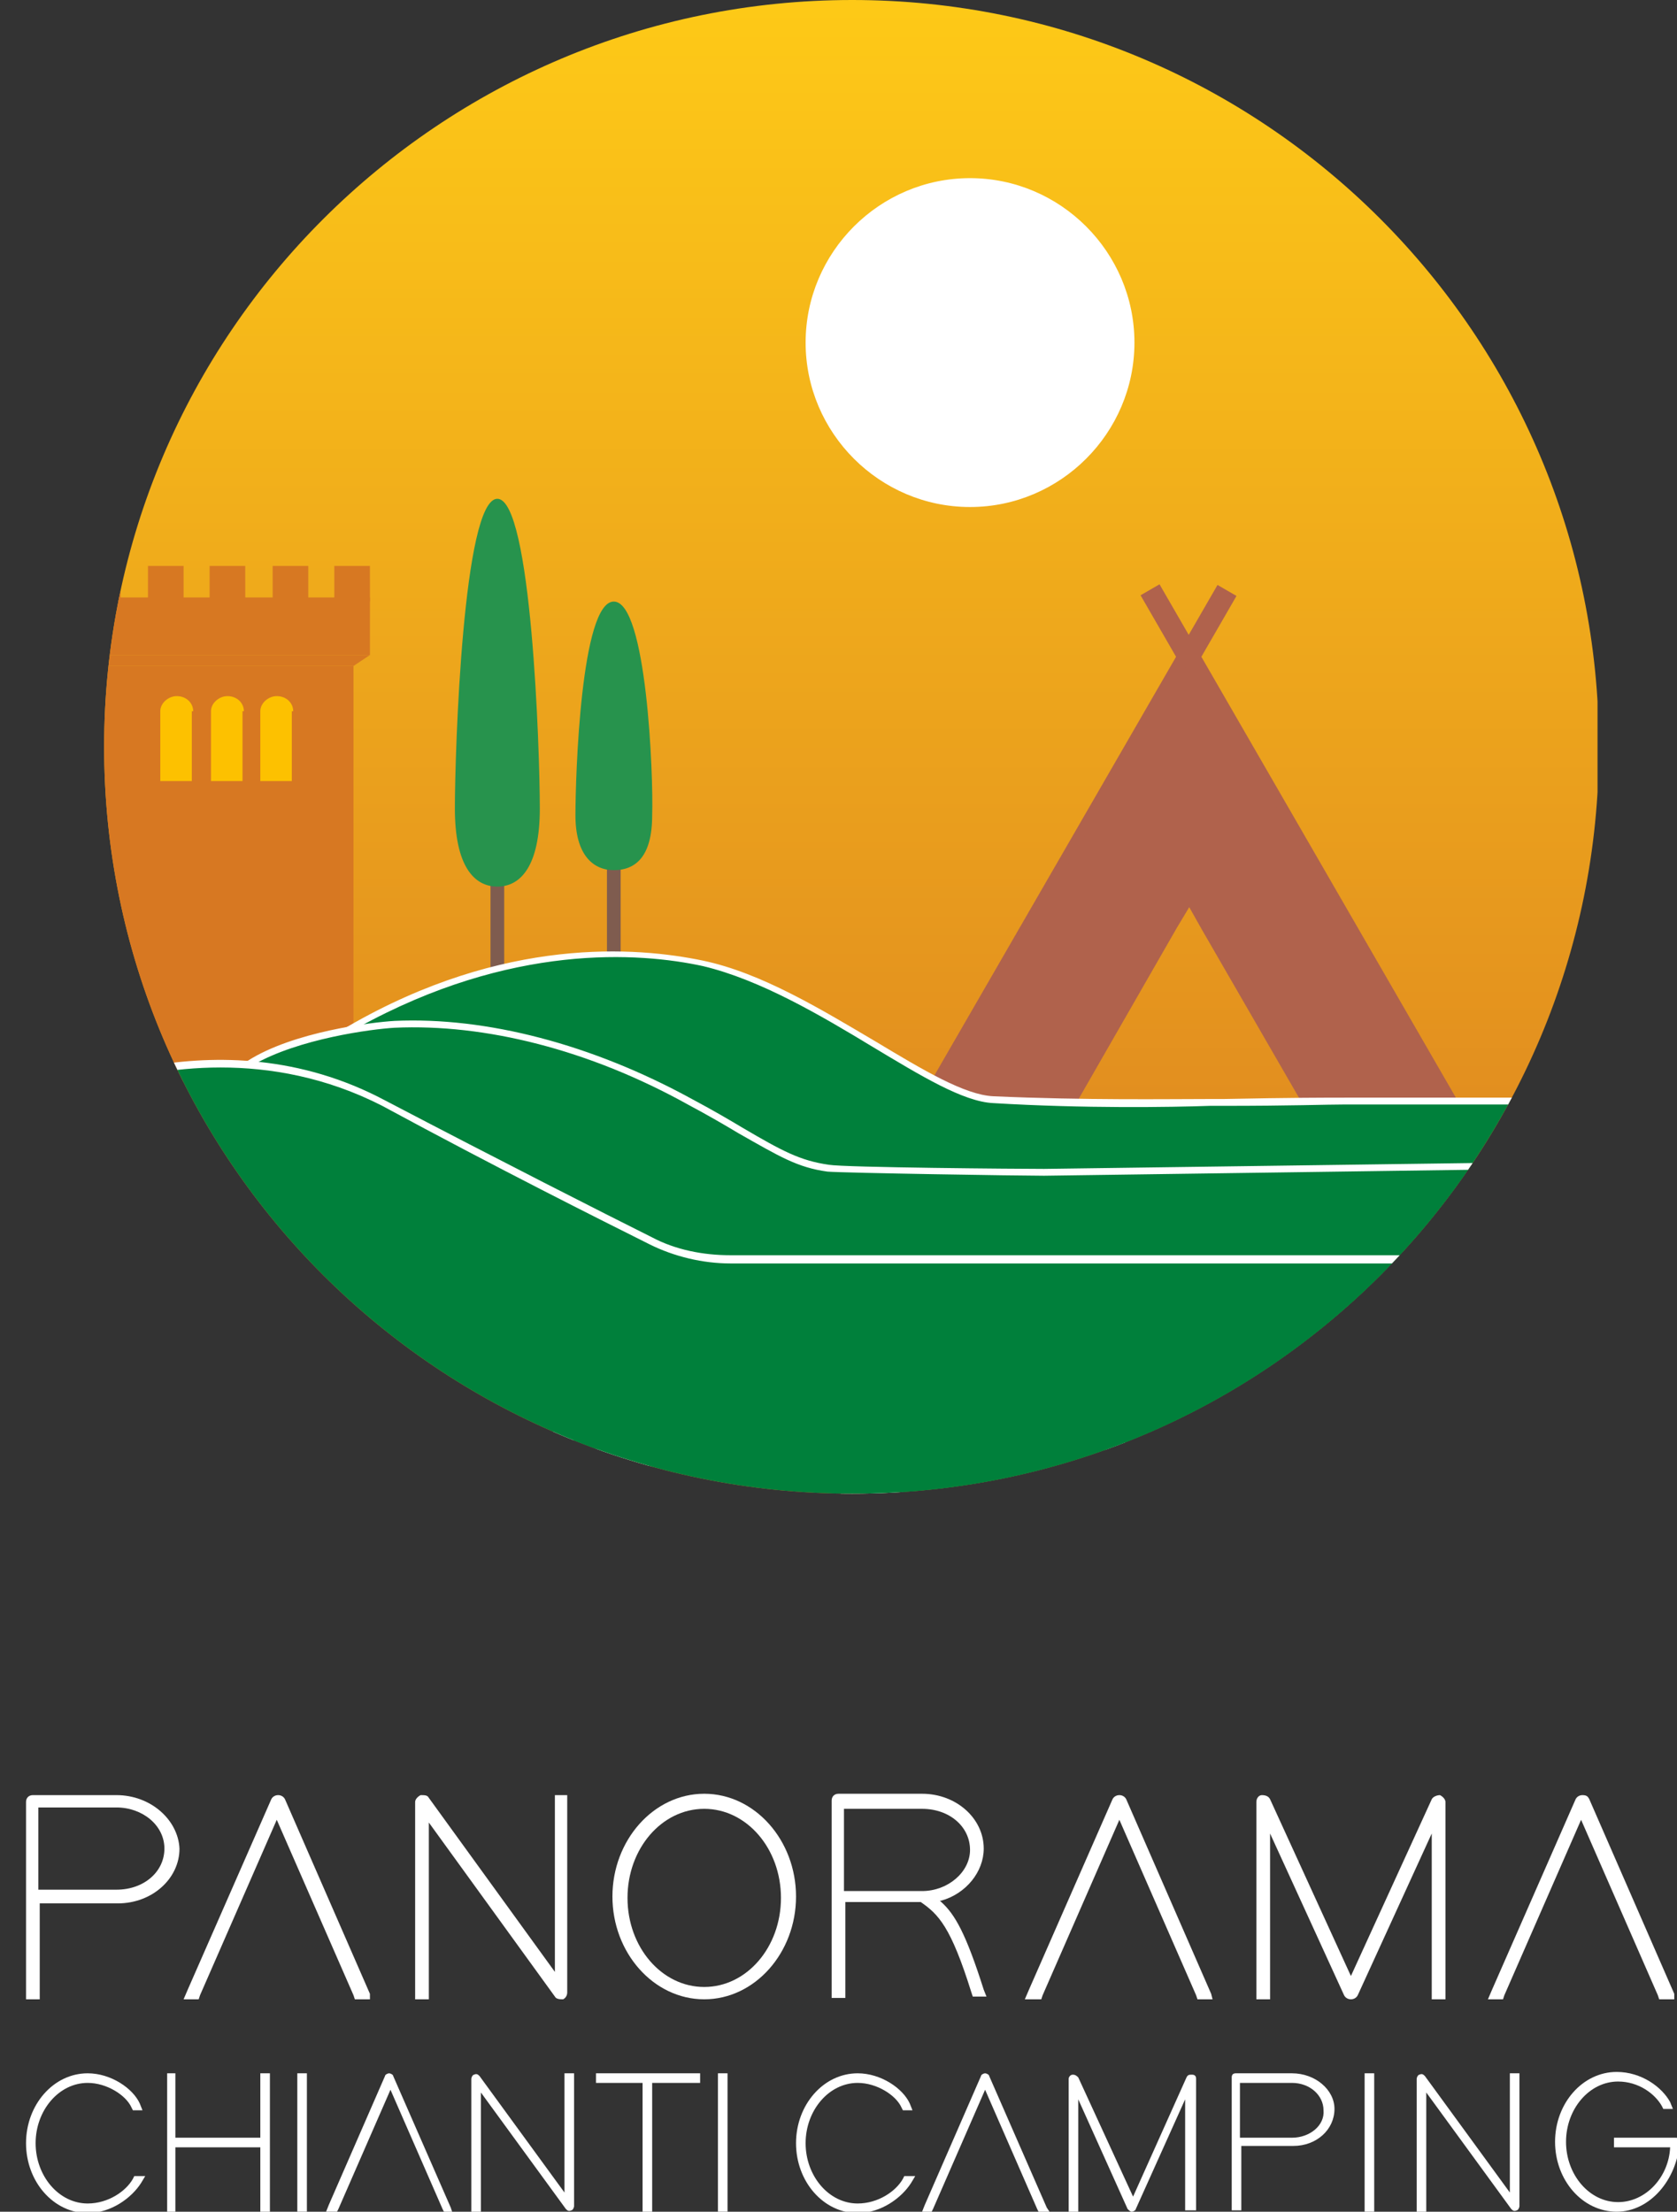
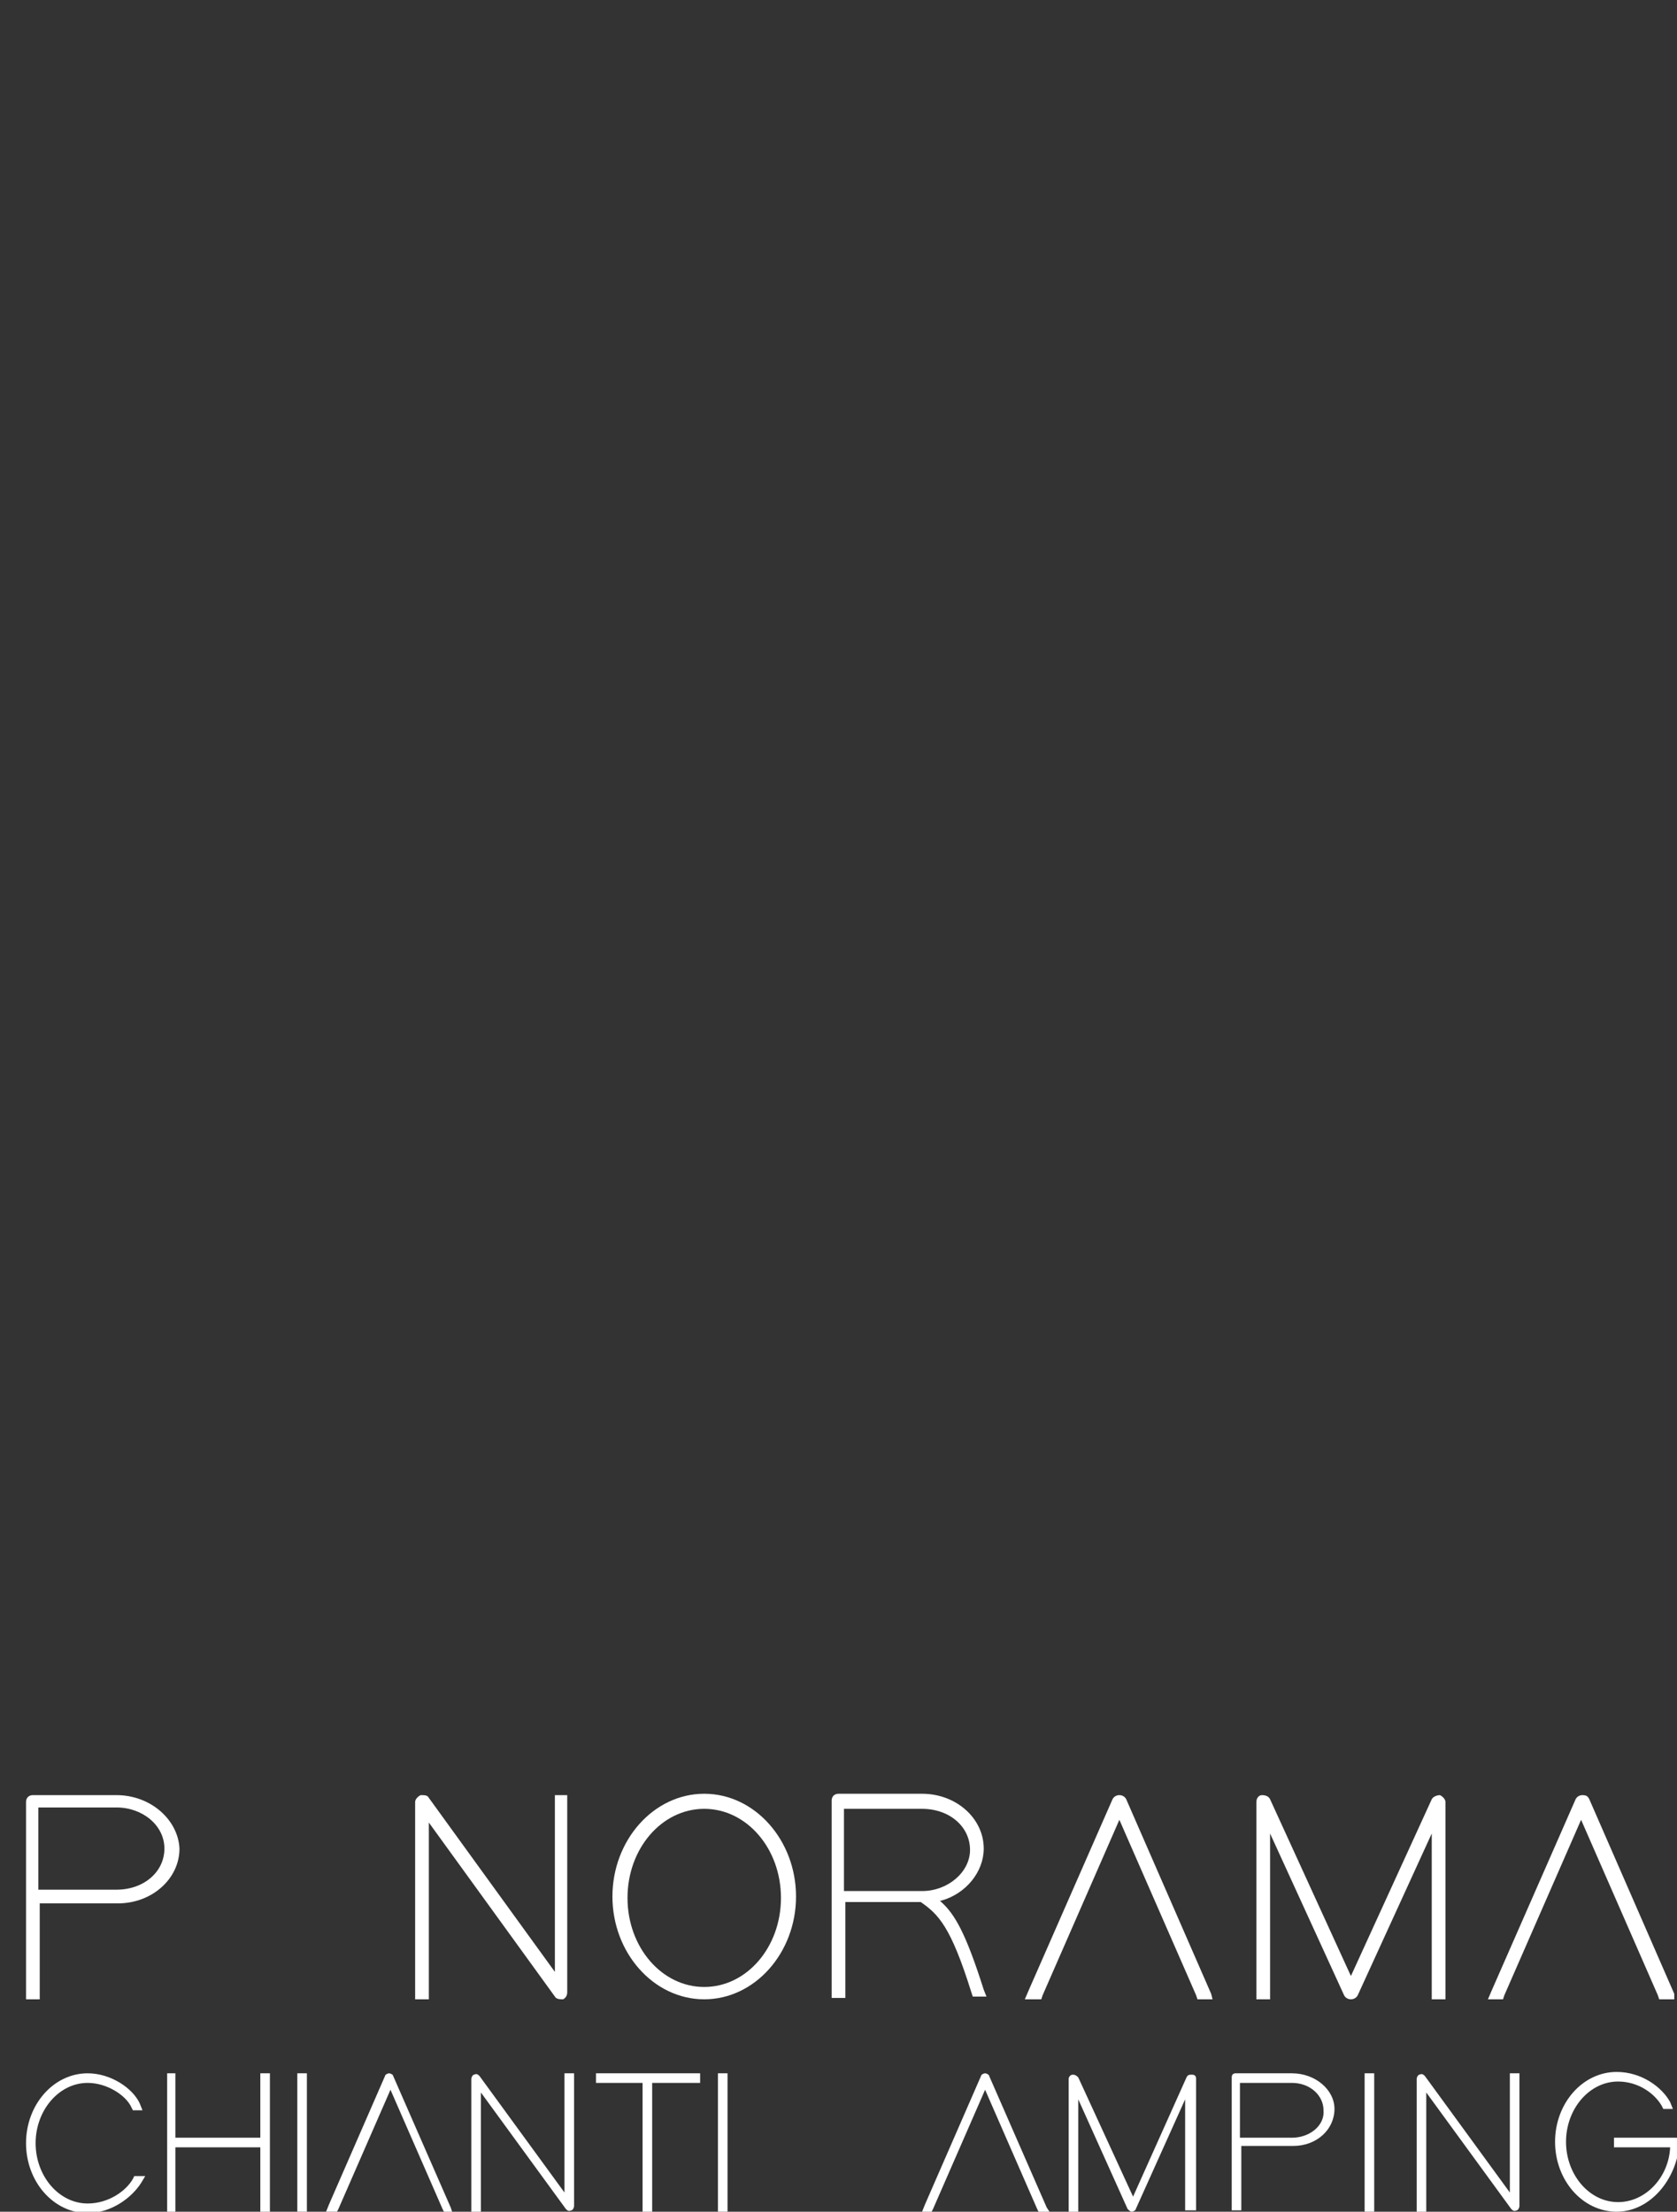
<svg xmlns="http://www.w3.org/2000/svg" xmlns:xlink="http://www.w3.org/1999/xlink" version="1.1" id="Livello_1" x="0px" y="0px" viewBox="0 0 122.4 161.4" style="enable-background:new 0 0 122.4 161.4;" xml:space="preserve">
  <rect x="0" y="0" width="122.4" height="161.4" fill="#333333" stroke="none" />
  <style type="text/css">
	.st0{fill:#FFFFFF;}
	.st1{clip-path:url(#SVGID_2_);fill:url(#SVGID_3_);}
	.st2{clip-path:url(#SVGID_2_);fill:#FFFFFF;}
	.st3{clip-path:url(#SVGID_2_);fill:#D77822;}
	.st4{clip-path:url(#SVGID_2_);fill:#FDC100;}
	.st5{clip-path:url(#SVGID_2_);fill:#7F5C4F;}
	.st6{clip-path:url(#SVGID_2_);fill:#27934D;}
	.st7{clip-path:url(#SVGID_2_);fill:#B0624C;}
	.st8{clip-path:url(#SVGID_2_);fill:#00803B;}
</style>
  <g>
    <g>
      <path class="st0" d="M88.4,145.5l-6.2-14.2c-0.1-0.2-0.3-0.3-0.5-0.3h0c-0.2,0-0.4,0.1-0.5,0.3l-6.1,13.9l-0.3,0.7H76l0.1-0.3    l5.6-12.8l5.6,12.8l0.1,0.3h1.1L88.4,145.5z" />
-       <path class="st0" d="M122.2,145.5l-6.2-14.2c-0.1-0.2-0.2-0.3-0.5-0.3h0c-0.2,0-0.4,0.1-0.5,0.3l-6.1,13.9l-0.3,0.7h1.1l0.1-0.3    l5.6-12.8l5.6,12.8l0.1,0.3h1.1L122.2,145.5z" />
+       <path class="st0" d="M122.2,145.5l-6.2-14.2c-0.1-0.2-0.2-0.3-0.5-0.3h0c-0.2,0-0.4,0.1-0.5,0.3l-6.1,13.9l-0.3,0.7h1.1l0.1-0.3    l5.6-12.8l5.6,12.8l0.1,0.3h1.1z" />
      <path class="st0" d="M71.8,145.2c-1.3-4.1-2.1-5.5-3.1-6.4l-0.1-0.1l0.1,0c1.8-0.5,3.1-2.1,3.1-3.8c0-2.2-2-4-4.5-4l-6.1,0    c-0.3,0-0.5,0.2-0.5,0.5l0,14.4v0h1v-7h5.5l0,0c1.3,0.9,2.2,1.8,3.7,6.6l0.1,0.3v0h1L71.8,145.2z M70.8,135c0,1.6-1.6,3-3.5,3    l-5.7,0v-6h5.7C69.3,132,70.8,133.3,70.8,135" />
      <path class="st0" d="M51.4,130.9c-3.7,0-6.7,3.4-6.7,7.5c0,4.1,3,7.5,6.7,7.5c3.7,0,6.7-3.4,6.7-7.5    C58.1,134.3,55.1,130.9,51.4,130.9 M51.4,132c3.1,0,5.6,2.9,5.6,6.5c0,3.6-2.5,6.5-5.6,6.5c-3.1,0-5.6-2.9-5.6-6.5    C45.8,134.9,48.3,132,51.4,132" />
-       <path class="st0" d="M27,145.5l-6.2-14.2c-0.1-0.2-0.3-0.3-0.5-0.3h0c-0.2,0-0.4,0.1-0.5,0.3l-6.1,13.9l-0.3,0.7h1.1l0.1-0.3    l5.6-12.8l5.6,12.8l0.1,0.3h1.1L27,145.5z" />
      <path class="st0" d="M105.5,145.9l0-14.4c0-0.2-0.2-0.4-0.4-0.5c-0.2,0-0.5,0.1-0.6,0.3l-5.9,12.9l-5.9-12.9    c-0.1-0.2-0.3-0.3-0.6-0.3c-0.2,0-0.4,0.2-0.4,0.5v14.4h1v-12.1l5.4,11.8c0.1,0.2,0.3,0.3,0.5,0.3c0.2,0,0.4-0.1,0.5-0.3l5.4-11.8    l0,11.6v0.5H105.5z" />
      <path class="st0" d="M8.5,131l-6.1,0c-0.3,0-0.5,0.2-0.5,0.5l0,14.4h1v-7h5.7c2.5,0,4.5-1.8,4.5-4C13,132.8,11,131,8.5,131     M8.5,137.9l-5.7,0v-6h5.7c1.9,0,3.5,1.3,3.5,3C12,136.6,10.5,137.9,8.5,137.9" />
      <path class="st0" d="M40.5,131l0,12.9l-9.2-12.7c-0.1-0.2-0.3-0.2-0.6-0.2c-0.2,0.1-0.4,0.3-0.4,0.5v14.4h1V133l9.2,12.7    c0.1,0.2,0.4,0.2,0.6,0.2c0.2-0.1,0.3-0.3,0.3-0.5l0-13.9V131H40.5z" />
      <path class="st0" d="M76.4,161.1l-4.2-9.6c0-0.1-0.2-0.2-0.3-0.2h0c-0.1,0-0.3,0.1-0.3,0.2l-4.1,9.4l-0.2,0.5H68l0.1-0.2l3.8-8.7    l3.8,8.7l0.1,0.2h0.8L76.4,161.1z" />
-       <path class="st0" d="M66,158.8l-0.1,0.2l0,0c-0.5,0.9-1.8,1.8-3.3,1.8c-2.1,0-3.8-2-3.8-4.4c0-2.4,1.7-4.4,3.8-4.4    c1.4,0,2.8,0.9,3.2,1.8l0.1,0.2h0.7l-0.2-0.5c-0.5-1.1-2.1-2.2-3.8-2.2c-2.5,0-4.5,2.3-4.5,5.1c0,2.8,2,5.1,4.5,5.1    c1.7,0,3.2-1.1,3.9-2.2l0.3-0.5H66z" />
      <path class="st0" d="M118,156.5h-0.1v-0.3h0.1h4.1c0.1,0,0.1,0.1,0.1,0.1c0,2.7-1.9,4.9-4.3,4.9c-2.4,0-4.3-2.2-4.3-4.9    c0-2.7,1.9-4.9,4.3-4.9c1.6,0,3.1,1,3.7,2.1l0.1,0.2h-0.3l0-0.1c-0.5-1-1.9-1.9-3.4-1.9c-2.2,0-4,2-4,4.6c0,2.5,1.8,4.6,4,4.6    c2.2,0,4-2,4-4.4H118z" />
      <path class="st0" d="M118,161.4c-2.5,0-4.5-2.3-4.5-5.1c0-2.8,2-5.1,4.5-5.1c1.8,0,3.3,1.1,3.9,2.2l0.2,0.5h-0.7l-0.1-0.2    c-0.5-0.9-1.7-1.8-3.2-1.8c0,0,0,0,0,0c-2.1,0-3.8,2-3.8,4.4c0,2.4,1.7,4.4,3.8,4.4c2,0,3.7-1.8,3.8-4h-4.1V156h4.5    c0.2,0,0.3,0.1,0.3,0.3C122.4,159.1,120.4,161.4,118,161.4" />
      <rect x="99.6" y="151.3" class="st0" width="0.7" height="10.1" />
      <path class="st0" d="M87.3,161.4l0-9.7c0-0.2-0.1-0.3-0.3-0.3c-0.2,0-0.3,0-0.4,0.2l-3.9,8.7l-4-8.7c-0.1-0.1-0.2-0.2-0.4-0.2    c-0.2,0-0.3,0.2-0.3,0.3v9.7h0.7v-8.2l3.6,8c0.1,0.1,0.2,0.2,0.3,0.2c0.1,0,0.3-0.1,0.3-0.2l3.6-8l0,7.8v0.3H87.3z" />
      <path class="st0" d="M94.3,151.3l-4.1,0c-0.2,0-0.3,0.1-0.3,0.3l0,9.7h0.7v-4.7h3.8c1.7,0,3-1.2,3-2.7    C97.4,152.5,96,151.3,94.3,151.3 M94.3,156l-3.8,0v-4h3.8c1.3,0,2.3,0.9,2.3,2C96.7,155.1,95.6,156,94.3,156" />
      <path class="st0" d="M110.2,151.3l0,8.7l-6.2-8.5c-0.1-0.1-0.2-0.2-0.4-0.1c-0.1,0-0.2,0.2-0.2,0.3v9.7h0.7v-8.7l6.2,8.5    c0.1,0.1,0.2,0.2,0.4,0.1c0.1,0,0.2-0.2,0.2-0.3l0-9.4v-0.3H110.2z" />
      <path class="st0" d="M32.9,161.1l-4.2-9.6c0-0.1-0.2-0.2-0.3-0.2h0c-0.1,0-0.3,0.1-0.3,0.2l-4.1,9.4l-0.2,0.5h0.8l0.1-0.2l3.8-8.7    l3.8,8.7l0.1,0.2H33L32.9,161.1z" />
      <path class="st0" d="M9.8,158.8l-0.1,0.2l0,0c-0.5,0.9-1.8,1.8-3.3,1.8c-2.1,0-3.8-2-3.8-4.4c0-2.4,1.7-4.4,3.8-4.4    c1.4,0,2.8,0.9,3.2,1.8l0.1,0.2h0.7l-0.2-0.5c-0.5-1.1-2.1-2.2-3.8-2.2c-2.5,0-4.5,2.3-4.5,5.1c0,2.8,2,5.1,4.5,5.1    c1.7,0,3.2-1.1,3.9-2.2l0.3-0.5H9.8z" />
      <rect x="21.7" y="151.3" class="st0" width="0.7" height="10.1" />
      <polygon class="st0" points="51.1,151.3 47.6,151.3 46.9,151.3 43.5,151.3 43.5,152 46.9,152 46.9,161.4 47.6,161.4 47.6,152     51.1,152   " />
      <polygon class="st0" points="19,151.3 19,156 12.8,156 12.8,151.3 12.2,151.3 12.2,156 12.2,156.7 12.2,161.4 12.8,161.4     12.8,156.7 19,156.7 19,161.4 19.7,161.4 19.7,156.7 19.7,156 19.7,151.3   " />
      <rect x="52.4" y="151.3" class="st0" width="0.7" height="10.1" />
      <path class="st0" d="M41.2,151.3l0,8.7l-6.2-8.5c-0.1-0.1-0.2-0.2-0.4-0.1c-0.1,0-0.2,0.2-0.2,0.3v9.7h0.7v-8.7l6.2,8.5    c0.1,0.1,0.2,0.2,0.4,0.1c0.1,0,0.2-0.2,0.2-0.3l0-9.4v-0.3H41.2z" />
    </g>
    <g>
      <defs>
-         <path id="SVGID_1_" d="M7.6,54.5C7.6,84.6,32,109,62.2,109s54.5-24.4,54.5-54.5S92.3,0,62.2,0S7.6,24.4,7.6,54.5" />
-       </defs>
+         </defs>
      <clipPath id="SVGID_2_">
        <use xlink:href="#SVGID_1_" style="overflow:visible;" />
      </clipPath>
      <linearGradient id="SVGID_3_" gradientUnits="userSpaceOnUse" x1="-5.194" y1="168.167" x2="-4.194" y2="168.167" gradientTransform="matrix(0 109.043 109.043 0 -18275.285 566.321)">
        <stop offset="0" style="stop-color:#FECA17" />
        <stop offset="1" style="stop-color:#D87922" />
      </linearGradient>
      <rect x="7.6" class="st1" width="109" height="109" />
      <path class="st2" d="M82.8,25c0,6.6-5.4,12-12,12s-12-5.4-12-12c0-6.6,5.4-12,12-12S82.8,18.4,82.8,25" />
      <rect x="6.2" y="43.6" class="st3" width="20.8" height="4.2" />
      <rect x="6.2" y="41.3" class="st3" width="2.6" height="2.6" />
      <rect x="15.3" y="41.3" class="st3" width="2.6" height="2.6" />
      <rect x="10.8" y="41.3" class="st3" width="2.6" height="2.6" />
      <rect x="19.9" y="41.3" class="st3" width="2.6" height="2.6" />
-       <rect x="24.4" y="41.3" class="st3" width="2.6" height="2.6" />
      <rect x="7.4" y="48.6" class="st3" width="18.4" height="30.3" />
      <polygon class="st3" points="7.4,48.6 6.2,47.8 27,47.8 25.8,48.6   " />
      <path class="st4" d="M14.1,51.9c0-0.6-0.5-1.1-1.2-1.1c-0.6,0-1.2,0.5-1.2,1.1c0,0,0,0,0,0h0V57h2.3V51.9    C14.1,51.9,14.1,51.9,14.1,51.9" />
      <path class="st4" d="M17.8,51.9c0-0.6-0.5-1.1-1.2-1.1c-0.6,0-1.2,0.5-1.2,1.1c0,0,0,0,0,0h0V57h2.3V51.9    C17.8,51.9,17.8,51.9,17.8,51.9" />
      <path class="st4" d="M21.4,51.9c0-0.6-0.5-1.1-1.2-1.1c-0.6,0-1.2,0.5-1.2,1.1c0,0,0,0,0,0h0V57h2.3V51.9    C21.4,51.9,21.4,51.9,21.4,51.9" />
      <path class="st5" d="M36.3,72.6L36.3,72.6c-0.3,0-0.5-0.2-0.5-0.5v-8.2c0-0.3,0.2-0.5,0.5-0.5c0.3,0,0.5,0.2,0.5,0.5v8.2    C36.8,72.4,36.6,72.6,36.3,72.6" />
      <path class="st6" d="M36.3,36.4c-2.5,0-3.1,18.4-3.1,22.6s1.4,5.7,3.1,5.7c1.7,0,3.1-1.5,3.1-5.7S38.8,36.4,36.3,36.4" />
      <path class="st5" d="M44.8,70.2L44.8,70.2c-0.3,0-0.5-0.2-0.5-0.5v-7.2c0-0.3,0.2-0.5,0.5-0.5c0.3,0,0.5,0.2,0.5,0.5v7.2    C45.4,70,45.1,70.2,44.8,70.2" />
      <path class="st6" d="M44.8,43.9c-2.4,0-2.8,12.7-2.8,15.6c0,2.9,1.3,4,2.8,4c1.6,0,2.8-1,2.8-4C47.7,56.6,47.2,43.9,44.8,43.9" />
      <rect x="94.1" y="40.1" transform="matrix(0.866 -0.5 0.5 0.866 -18.295 55.763)" class="st7" width="1.6" height="43.8" />
      <rect x="56.7" y="61.2" transform="matrix(0.5 -0.866 0.866 0.5 -14.386 99.121)" class="st7" width="43.8" height="1.6" />
-       <path class="st7" d="M86.8,66.2l0.9,1.6L97,83.9h3.6c3.3,0,5.4-3.6,3.7-6.5L86.8,48.3L69.3,77.4c-1.7,2.9,0.3,6.5,3.7,6.5h3.6    l9.3-16.2L86.8,66.2z" />
      <path class="st8" d="M111.5,80.3h-10.6c-1.9,0-2.2,0-11.5,0.2c-2.2,0-9.1,0.2-16.8-0.2c-4.6-0.2-13.1-8.2-21.2-9.9    C48.1,69.7,38,68,25.6,75.2l6.6,4.4L54.9,101c0,0,33.2,9.6,44.5,0.9c3-2.3,9.7-3.7,11.1-6.3L111.5,80.3z" />
      <path class="st2" d="M84.1,105.9c-13.2,0-28.4-4.3-29.3-4.6l-0.1-0.1L32,79.8L25,75.1l0.4-0.2c11.4-6.6,21.1-5.8,25.9-4.8    c4.3,0.9,8.7,3.6,12.6,5.9c3.5,2.1,6.5,3.9,8.6,4c6.7,0.3,12.8,0.2,15.8,0.2l1,0c5-0.1,7.5-0.1,8.9-0.1c1.2,0,1.8,0,2.6,0h10.9    l-1,15.7c-0.8,1.6-3.4,2.7-6.2,3.9c-1.8,0.8-3.8,1.6-5,2.5C96,104.9,90.3,105.9,84.1,105.9 M55.1,100.8c1.6,0.5,33.4,9.2,44.2,1    c1.3-1,3.2-1.8,5.1-2.6c2.5-1.1,5.1-2.2,5.9-3.6l0.9-15h-10.4c-0.9,0-1.4,0-2.6,0c-1.4,0-3.9,0.1-8.9,0.1l-1,0    c-2.9,0.1-9.1,0.2-15.8-0.2c-2.2-0.1-5.3-2-8.8-4.1c-3.8-2.3-8.2-4.9-12.4-5.9c-4.6-1-14-1.7-25.2,4.5l6.2,4.2L55.1,100.8z" />
      <path class="st8" d="M105.6,98.6l6.7-13.6l-36.1,0.5c-1.7,0-14.5-0.2-15.8-0.3c-2.9-0.4-4.3-1.7-10.1-4.8c-7.3-4-14.9-6-21.6-5.6    c-1.5,0.1-7.2,0.8-10.6,2.9l1.2,6.7l22.8,21.4c0,0,47.9,9.3,59.1,0.6c3.1-2.4,5-5.1,6.2-7.7H105.6z" />
      <path class="st2" d="M82.1,110.4c-17.3,0-38.7-4.1-40-4.4l-0.1,0l-0.1-0.1L19.1,84.5l-1.2-7l0.2-0.1c3.3-2.1,9-2.8,10.7-2.9    c6.7-0.3,14.4,1.7,21.7,5.7c1.5,0.8,2.7,1.5,3.7,2.1c2.9,1.7,4.2,2.4,6.3,2.7c1.2,0.2,13.9,0.3,15.7,0.3l36.6-0.5l-6.7,13.6h1.8    l-0.2,0.4c-1.3,3-3.4,5.7-6.3,7.9C97.8,109.4,90.4,110.4,82.1,110.4 M42.3,105.5c2.2,0.4,48,9,58.9,0.7c2.6-2,4.6-4.5,5.9-7.3    h-1.9l6.7-13.6l-35.7,0.5c-1.8,0-14.5-0.2-15.8-0.3c-2.2-0.3-3.5-1.1-6.5-2.8c-1-0.6-2.2-1.3-3.7-2.1c-7.2-4-14.8-5.9-21.4-5.6    c-1.7,0.1-7,0.8-10.3,2.7l1.1,6.4L42.3,105.5z" />
      <path class="st8" d="M53.3,92h60.3c1.2,0,2.3,1,2.5,2.2c3.3,20.3-9.5,25.3-12.3,26.2c-0.3,0.1-0.7,0.2-1.1,0.2H3.2    c-0.9,0-1.7-0.4-2.2-1.1c-3.7-5.5-18.4-29.3,2.3-38.8c0,0,12.3-6.6,24.7,0c8.5,4.5,15.8,8.2,19.5,10.1C49.3,91.5,51.3,92,53.3,92" />
      <path class="st2" d="M102.7,120.8H3.2c-1,0-1.9-0.5-2.4-1.3c-2.6-3.9-10.9-17.3-7.9-28.1c1.4-4.9,4.8-8.6,10.3-11.1    c0.1-0.1,12.5-6.6,24.9,0c8.6,4.5,15.9,8.2,19.5,10c1.7,0.9,3.7,1.3,5.7,1.3h60.3c1.3,0,2.6,1.1,2.8,2.4    c3.4,20.6-9.8,25.7-12.5,26.5C103.5,120.7,103.1,120.8,102.7,120.8 M16.1,77.9c-7.2,0-12.6,2.8-12.7,2.9c-5.3,2.4-8.7,6.1-10,10.8    c-3,10.6,5.2,23.8,7.8,27.6c0.4,0.6,1.2,1,1.9,1h99.6c0.3,0,0.7,0,1-0.1c2.6-0.8,15.5-5.7,12.2-25.9c-0.2-1.1-1.2-2-2.3-2H53.3    c-2,0-4.1-0.5-5.9-1.4c-3.6-1.8-11-5.5-19.5-10.1C23.8,78.6,19.7,77.9,16.1,77.9" />
    </g>
  </g>
</svg>